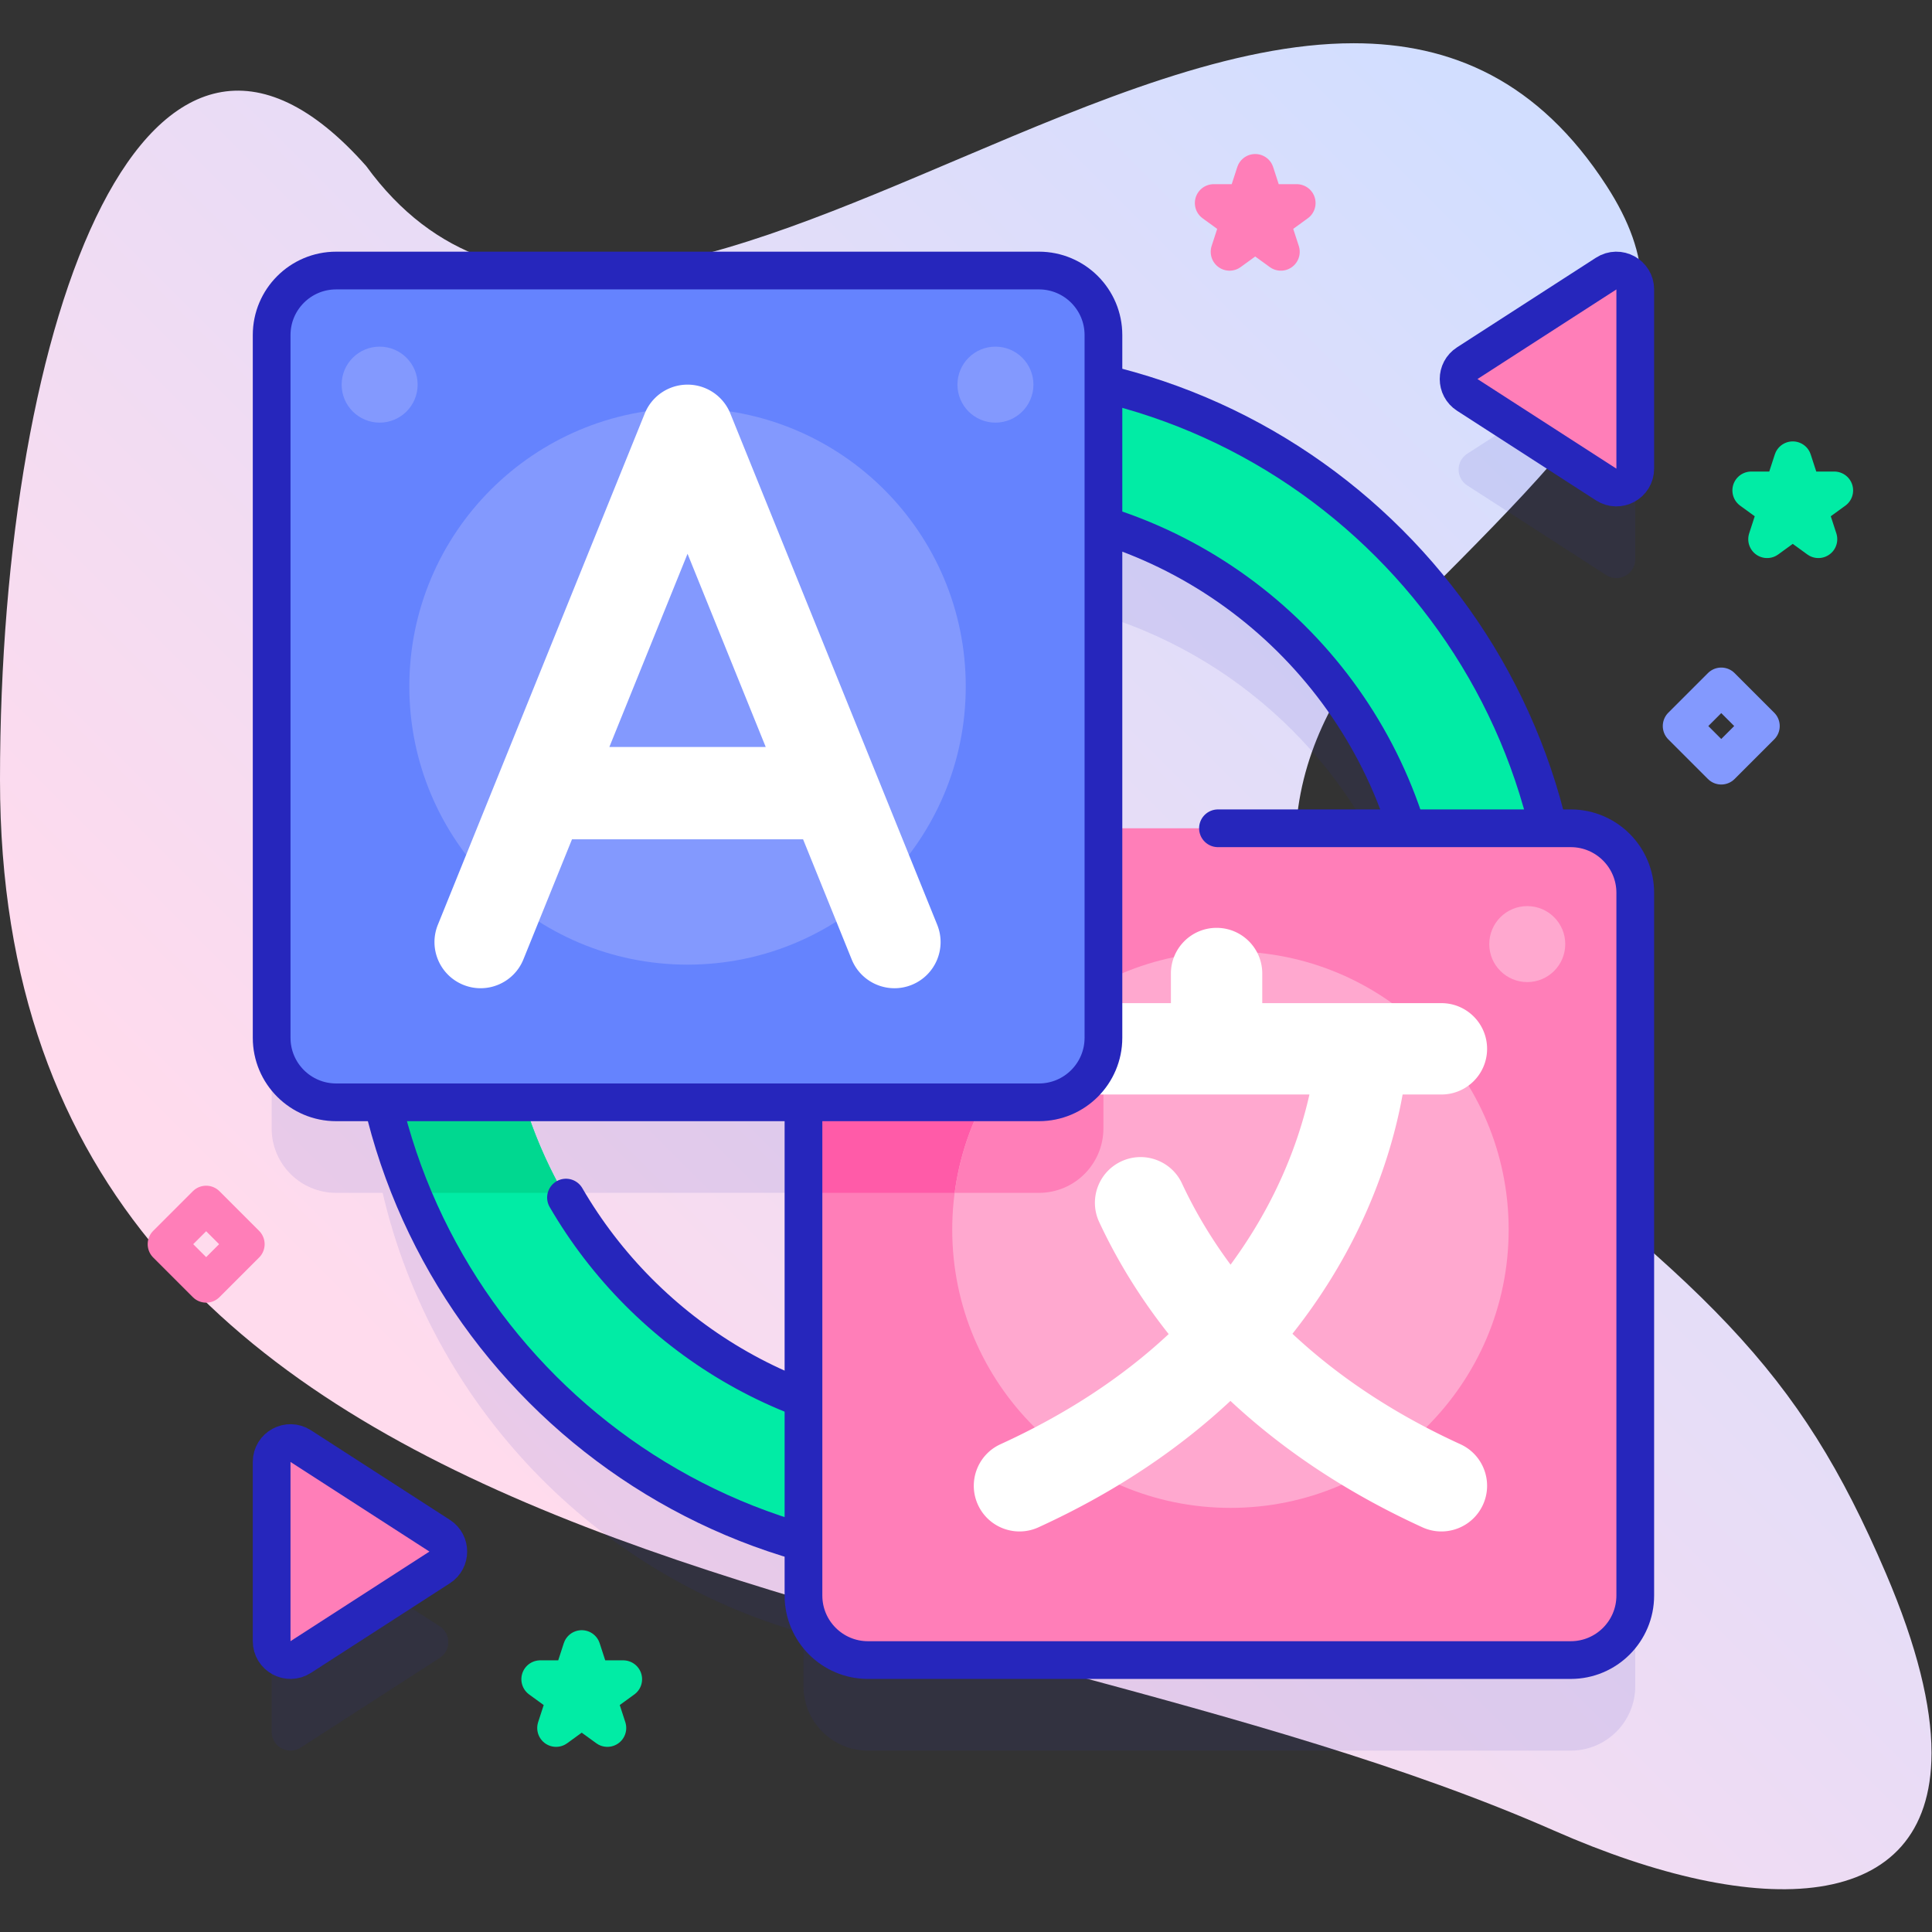
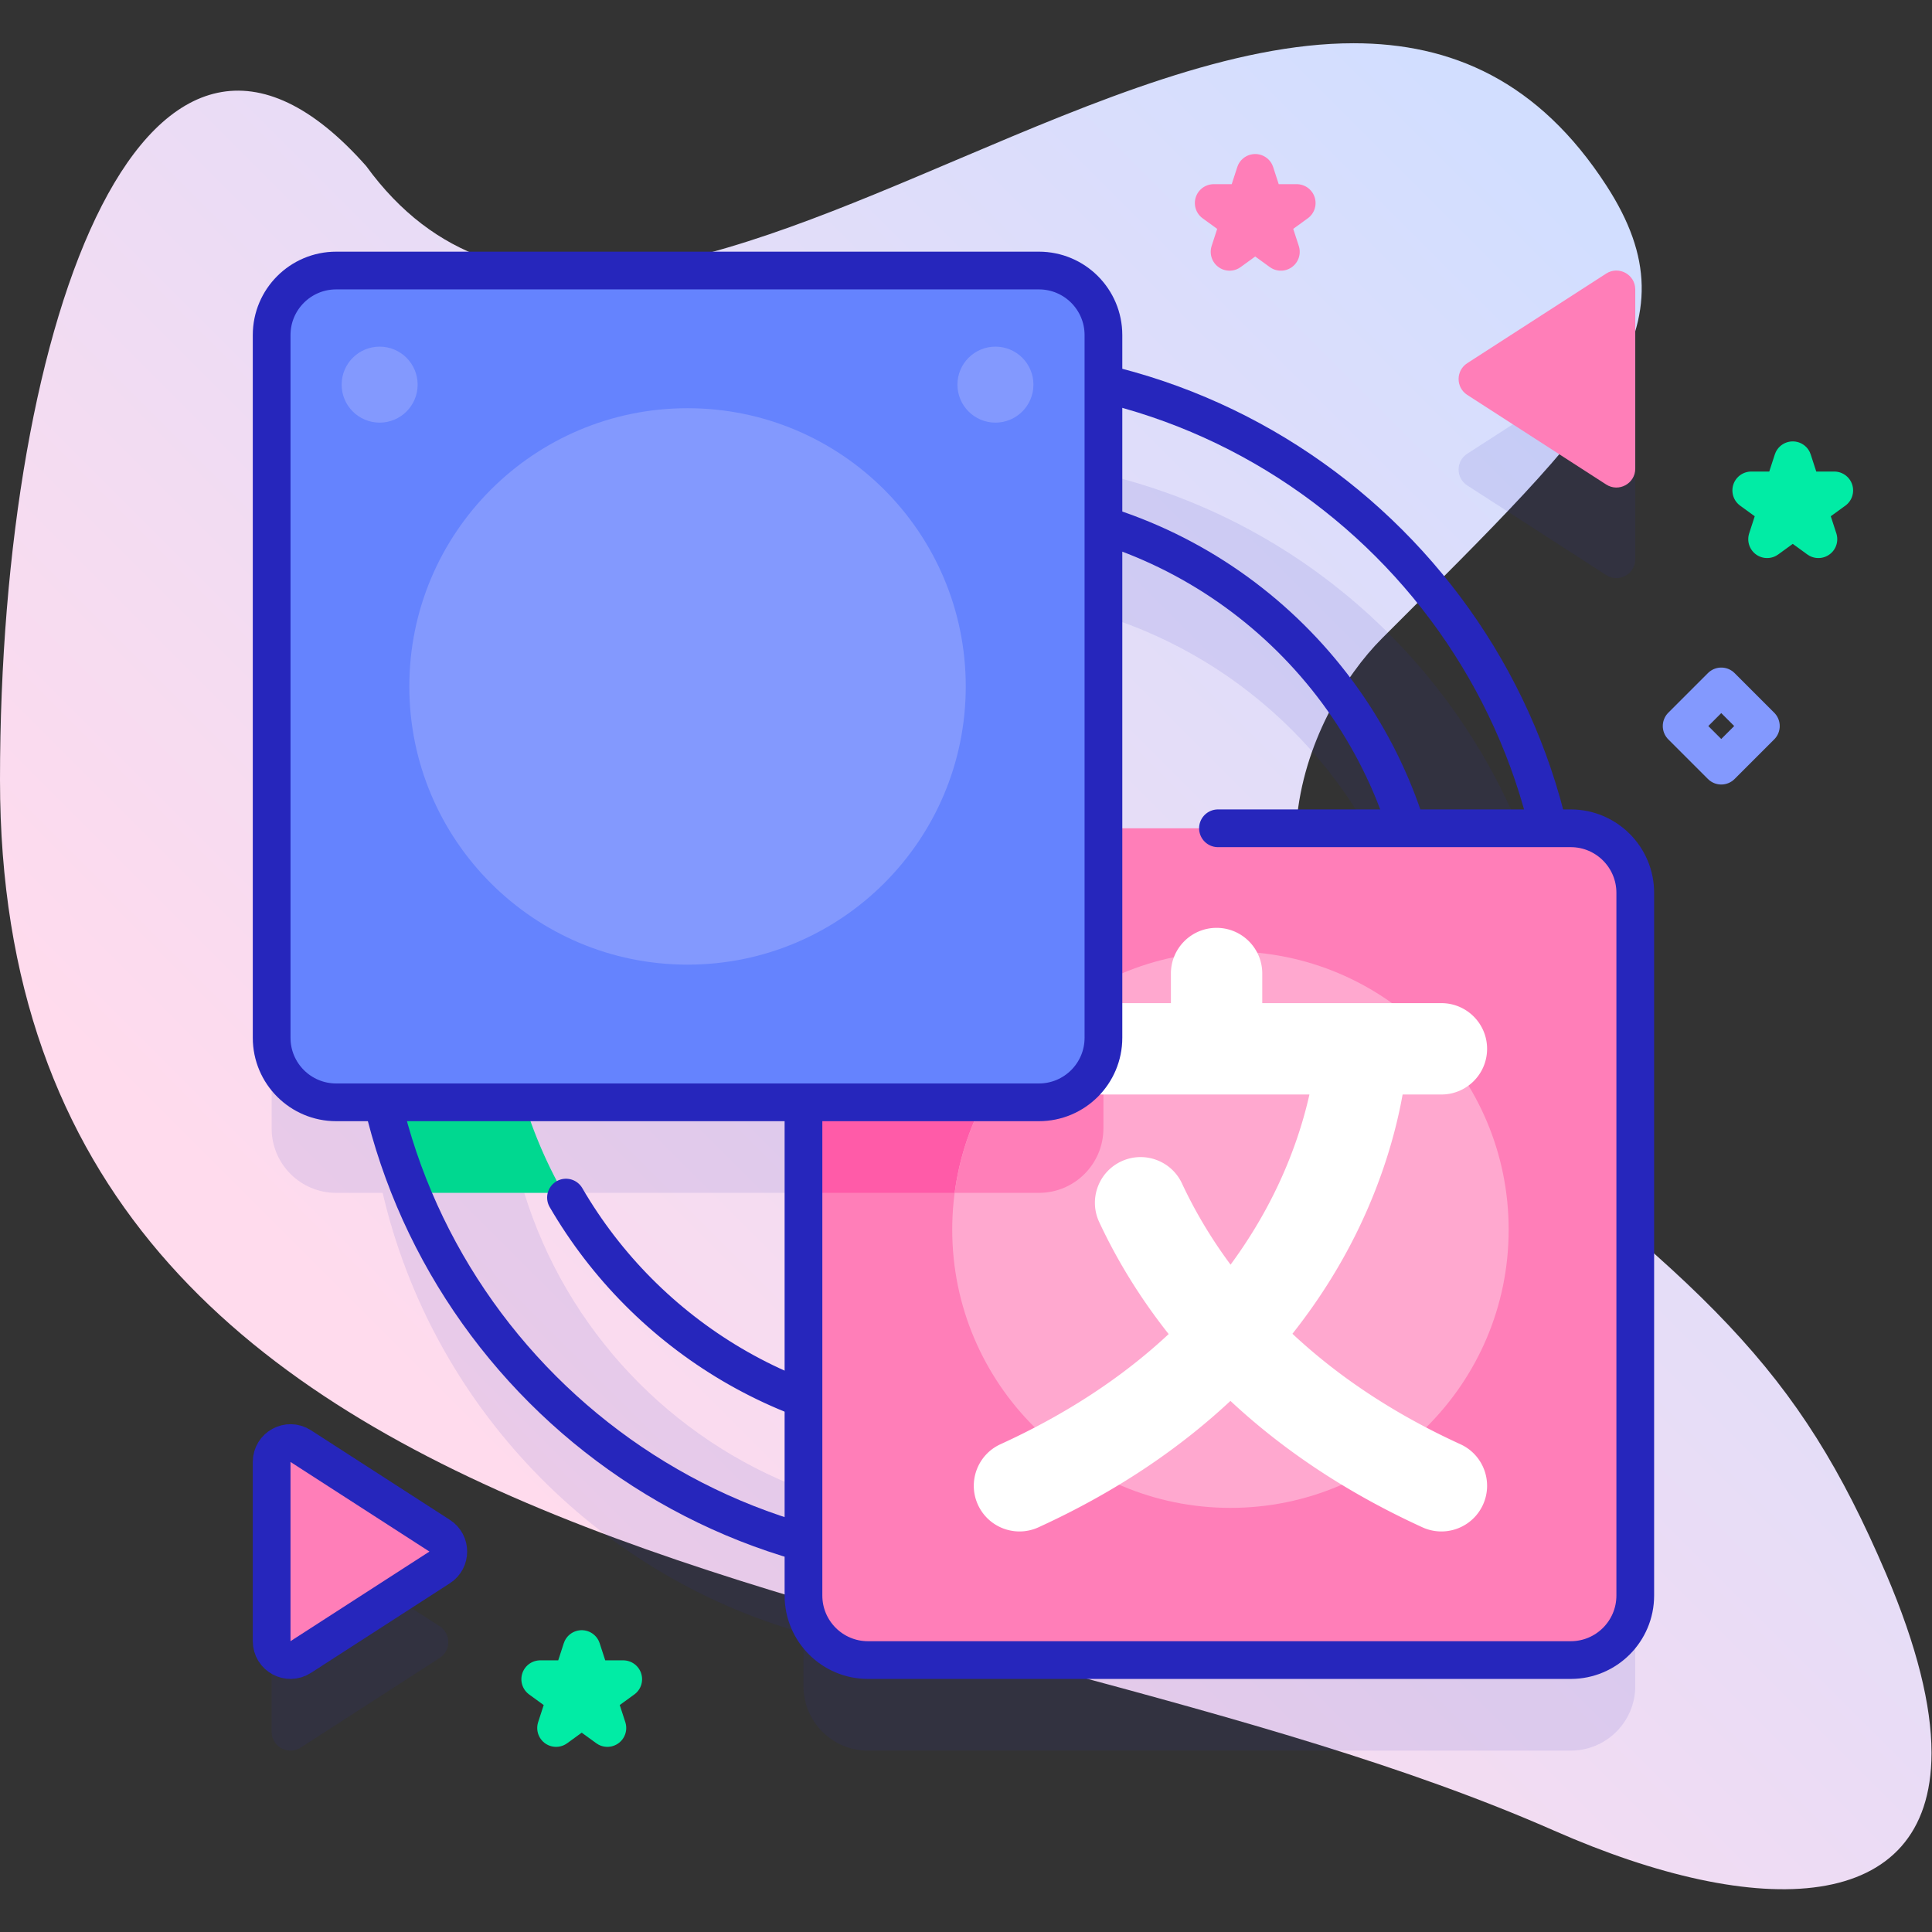
<svg xmlns="http://www.w3.org/2000/svg" version="1.1" width="512" height="512" x="0" y="0" viewBox="0 0 682.667 682.667" style="enable-background:new 0 0 512 512" xml:space="preserve" class="">
  <rect x="0" y="0" width="682.667" height="682.667" fill="#333333" stroke="none" />
  <g>
    <defs>
      <clipPath id="b" clipPathUnits="userSpaceOnUse">
        <path d="M0 512h512V0H0Z" fill="#000000" opacity="1" data-original="#000000" />
      </clipPath>
      <clipPath id="c" clipPathUnits="userSpaceOnUse">
        <path d="M72.007 416.416H433.47V48.08H72.007Z" fill="#000000" opacity="1" data-original="#000000" />
      </clipPath>
      <linearGradient id="a" x1="0" x2="1" y1="0" y2="0" gradientTransform="scale(474.106 -474.106) rotate(-45 -.125 -.415)" gradientUnits="userSpaceOnUse" spreadMethod="pad">
        <stop offset="0" style="stop-opacity:1;stop-color:#ffdbed" stop-color="stop-opacity:1;#ffdbed" />
        <stop offset=".049" style="stop-opacity:1;stop-color:#ffdbed" stop-color="stop-opacity:1;#ffdbed" />
        <stop offset=".971" style="stop-opacity:1;stop-color:#d2deff" stop-color="stop-opacity:1;#d2deff" />
        <stop offset=".999" style="stop-opacity:1;stop-color:#d2deff" stop-color="stop-opacity:1;#d2deff" />
        <stop offset="1" style="stop-opacity:1;stop-color:#d2deff" stop-color="stop-opacity:1;#d2deff" />
      </linearGradient>
    </defs>
    <path d="M254.704 470.229c-61.238-25.998-121.366-51.995-157.633-2.119C39.63 533.047-.014 429.466 0 305.357.024 88.234 255.412 95.782 411.997 26.852 466.504 2.857 511.875 4.5 512 47.296v.357c-.035 12.305-3.781 27.979-12.08 47.385-23.421 54.774-46.584 75.804-124.144 135.196-52.998 40.584-29.401 92.718-9.407 112.711 58.876 58.875 83.995 82.063 59.47 119.965-18.013 27.837-41.155 37.754-67.02 37.755-32.044.001-68.269-15.218-104.115-30.436" style="fill:url(#a);stroke:none" transform="matrix(1.333 0 0 -1.333 0 682.667)" fill="" />
    <g clip-path="url(#b)" transform="matrix(1.333 0 0 -1.333 0 682.667)">
      <g clip-path="url(#c)" opacity=".1">
        <path d="M0 0v80.341C38.202 68.39 68.417 38.192 80.391 0Zm-79.515-151.227c-35.261 13.274-62.834 42.365-74.02 78.585h74.02zM123.865 0h-5.917C104.164 58.218 58.228 104.135 0 117.891v12.848c0 9.448-7.659 17.107-17.107 17.107h-186.274c-9.448 0-17.107-7.659-17.107-17.107V-55.535c0-9.448 7.659-17.107 17.107-17.107h12.322c13.126-56.26 56.262-101.114 111.544-116.702v-14.036c0-9.45 7.66-17.11 17.11-17.11h186.27c9.45 0 17.11 7.66 17.11 17.11v186.27c0 9.45-7.66 17.11-17.11 17.11" style="fill-opacity:1;fill-rule:nonzero;stroke:none" transform="translate(292.495 268.57)" fill="#2626bc" data-original="#2626bc" />
        <path d="m0 0 36.826-23.754c3.328-2.147 7.711.242 7.711 4.201v47.509c0 3.959-4.383 6.348-7.711 4.202L0 8.403C-3.053 6.434-3.053 1.969 0 0" style="fill-opacity:1;fill-rule:nonzero;stroke:none" transform="translate(388.933 383.452)" fill="#2626bc" data-original="#2626bc" />
        <path d="m0 0-36.826 23.754c-3.328 2.147-7.711-.242-7.711-4.201v-47.509c0-3.959 4.383-6.348 7.711-4.202L0-8.403C3.053-6.434 3.053-1.969 0 0" style="fill-opacity:1;fill-rule:nonzero;stroke:none" transform="translate(116.543 81.046)" fill="#2626bc" data-original="#2626bc" />
      </g>
-       <path d="M0 0c-67.527 0-122.464-54.938-122.464-122.464 0-67.527 54.937-122.465 122.464-122.465s122.464 54.938 122.464 122.465C122.464-54.938 67.527 0 0 0m0-281.167c-87.509 0-158.703 71.194-158.703 158.703C-158.703-34.956-87.509 36.238 0 36.238s158.703-71.194 158.703-158.702c0-87.509-71.194-158.703-158.703-158.703" style="fill-opacity:1;fill-rule:nonzero;stroke:none" transform="translate(256 378.464)" fill="#01eca5" data-original="#01eca5" />
      <path d="M0 0h-37.649a158.52 158.52 0 0 1-4.539-37.711c0-21.25 4.2-41.54 11.81-60.07h40.2c-10.04 17.76-15.77 38.26-15.77 60.07C-5.948-24.557-3.855-11.885 0 0" style="fill-opacity:1;fill-rule:nonzero;stroke:none" transform="translate(139.488 293.71)" fill="#00d890" data-original="#00d890" />
      <path d="M0 0c49.079-15.97 84.65-62.155 84.65-116.491 0-67.527-54.938-122.465-122.465-122.465-45.197 0-84.751 24.615-105.97 61.14m105.97 220.027c-87.509 0-158.702-71.193-158.702-158.702s71.193-158.703 158.702-158.703S120.888-204 120.888-116.491 49.694 42.211-37.815 42.211z" style="stroke-width:10;stroke-linecap:round;stroke-linejoin:round;stroke-miterlimit:10;stroke-dasharray:none;stroke-opacity:1" transform="translate(293.815 372.491)" fill="none" stroke="#2626bc" stroke-width="10" stroke-linecap="round" stroke-linejoin="round" stroke-miterlimit="10" stroke-dasharray="none" stroke-opacity="" data-original="#2626bc" />
      <path d="M0 0v-186.27c0-9.45-7.66-17.11-17.11-17.11h-186.27c-9.45 0-17.11 7.66-17.11 17.11V0c0 9.45 7.66 17.11 17.11 17.11h186.27C-7.66 17.11 0 9.45 0 0" style="fill-opacity:1;fill-rule:nonzero;stroke:none" transform="translate(433.47 275.46)" fill="#ff7eb8" data-original="#ff7eb8" />
      <path d="M0 0c0-5.562-4.509-10.071-10.071-10.071-5.562 0-10.072 4.509-10.072 10.071 0 5.562 4.51 10.071 10.072 10.071C-4.509 10.071 0 5.562 0 0" style="fill-opacity:1;fill-rule:nonzero;stroke:none" transform="translate(251.68 261.871)" fill="#ffa8cf" data-original="#ffa8cf" />
-       <path d="M0 0c0-5.562-4.509-10.071-10.071-10.071-5.562 0-10.071 4.509-10.071 10.071 0 5.562 4.509 10.071 10.071 10.071C-4.509 10.071 0 5.562 0 0" style="fill-opacity:1;fill-rule:nonzero;stroke:none" transform="translate(414.913 261.871)" fill="#ffa8cf" data-original="#ffa8cf" />
      <path d="M0 0v-79.53c0-9.45-7.65-17.11-17.1-17.11h-62.41v79.53C-79.51-7.66-71.85 0-62.4 0z" style="fill-opacity:1;fill-rule:nonzero;stroke:none" transform="translate(292.49 292.57)" fill="#ff5ba8" data-original="#ff5ba8" />
      <path d="M0 0c0-40.73-33.019-73.749-73.749-73.749-40.731 0-73.749 33.019-73.749 73.749s33.018 73.749 73.749 73.749C-33.019 73.749 0 40.73 0 0" style="fill-opacity:1;fill-rule:nonzero;stroke:none" transform="translate(399.912 186.175)" fill="#ffa8cf" data-original="#ffa8cf" />
      <path d="M0 0v-38.76c0-9.45-7.65-17.11-17.1-17.11h-22.34C-36.22-31.46-21.05-10.82 0 0" style="fill-opacity:1;fill-rule:nonzero;stroke:none" transform="translate(292.49 251.8)" fill="#ff7eb8" data-original="#ff7eb8" />
      <path d="M0 0v-186.274c0-9.448 7.659-17.107 17.107-17.107h186.274c9.448 0 17.107 7.659 17.107 17.107V0c0 9.448-7.659 17.107-17.107 17.107h-93.509" style="stroke-width:10;stroke-linecap:round;stroke-linejoin:round;stroke-miterlimit:10;stroke-dasharray:none;stroke-opacity:1" transform="translate(212.982 275.462)" fill="none" stroke="#2626bc" stroke-width="10" stroke-linecap="round" stroke-linejoin="round" stroke-miterlimit="10" stroke-dasharray="none" stroke-opacity="" data-original="#2626bc" />
      <path d="M0 0c-18.806 8.593-33.32 18.802-44.524 29.28 7.75 9.789 13.373 19.285 17.413 27.621 6.947 14.332 10.235 27.095 11.793 35.803h10.286c6.687 0 12.107 5.421 12.107 12.108s-5.42 12.107-12.107 12.107h-47.49v7.851c0 6.687-5.421 12.107-12.107 12.107-6.687 0-12.108-5.42-12.108-12.107v-7.851h-40.141c-6.687 0-12.107-5.42-12.107-12.107 0-6.687 5.42-12.108 12.107-12.108h76.861c-1.547-6.894-4.347-16.121-9.408-26.312-3.281-6.605-7.133-12.862-11.497-18.794-5.664 7.636-9.831 14.992-12.877 21.524-2.826 6.06-10.031 8.681-16.09 5.857-6.06-2.826-8.682-10.03-5.856-16.09 4.17-8.942 10.085-19.178 18.416-29.691C-89.626 17.722-104.503 7.953-121.91 0c-6.081-2.779-8.759-9.963-5.98-16.045 2.034-4.451 6.426-7.078 11.02-7.078 1.682 0 3.393.353 5.024 1.098 21.382 9.77 37.993 21.47 50.889 33.508C-48.033-.581-31.424-12.265-10.064-22.025a12.066 12.066 0 0 1 5.024-1.098c4.594 0 8.986 2.628 11.02 7.078C8.759-9.963 6.081-2.779 0 0" style="fill-opacity:1;fill-rule:nonzero;stroke:none" transform="translate(387.118 129.298)" fill="#ffffff" data-original="#ffffff" />
      <path d="M0 0h-186.274c-9.448 0-17.107 7.659-17.107 17.107v186.274c0 9.448 7.659 17.107 17.107 17.107H0c9.448 0 17.107-7.659 17.107-17.107V17.107C17.107 7.659 9.448 0 0 0" style="fill-opacity:1;fill-rule:nonzero;stroke:none" transform="translate(275.388 219.928)" fill="#6583fe" data-original="#6583fe" />
      <path d="M0 0c0-40.73-33.019-73.749-73.749-73.749-40.731 0-73.749 33.019-73.749 73.749s33.018 73.749 73.749 73.749C-33.019 73.749 0 40.73 0 0" style="fill-opacity:1;fill-rule:nonzero;stroke:none" transform="translate(256 330.172)" fill="#8399fe" data-original="#8399fe" />
-       <path d="m0 0 20.728 51.223L41.456 0Zm86.911-47.121L32.066 88.415a12.23 12.23 0 0 1-22.675 0L-45.456-47.121c-2.534-6.261.488-13.391 6.75-15.925 6.257-2.534 13.39.489 15.925 6.75l12.883 31.835h61.252l12.883-31.835c1.926-4.759 6.505-7.646 11.342-7.646 1.527 0 3.081.288 4.583.896 6.262 2.534 9.283 9.663 6.749 15.925" style="fill-opacity:1;fill-rule:nonzero;stroke:none" transform="translate(161.523 314.113)" fill="#ffffff" data-original="#ffffff" />
      <path d="M0 0h-186.274c-9.448 0-17.107 7.659-17.107 17.107v186.274c0 9.448 7.659 17.107 17.107 17.107H0c9.448 0 17.107-7.659 17.107-17.107V17.107C17.107 7.659 9.448 0 0 0Z" style="stroke-width:10;stroke-linecap:round;stroke-linejoin:round;stroke-miterlimit:10;stroke-dasharray:none;stroke-opacity:1" transform="translate(275.388 219.928)" fill="none" stroke="#2626bc" stroke-width="10" stroke-linecap="round" stroke-linejoin="round" stroke-miterlimit="10" stroke-dasharray="none" stroke-opacity="" data-original="#2626bc" />
      <path d="m0 0 36.826-23.754c3.328-2.147 7.711.242 7.711 4.201v47.509c0 3.959-4.383 6.348-7.711 4.202L0 8.403C-3.053 6.434-3.053 1.969 0 0" style="fill-opacity:1;fill-rule:nonzero;stroke:none" transform="translate(388.933 407.452)" fill="#ff7eb8" data-original="#ff7eb8" />
-       <path d="m0 0 36.826-23.754c3.328-2.147 7.711.242 7.711 4.201v47.509c0 3.959-4.383 6.348-7.711 4.202L0 8.403C-3.053 6.434-3.053 1.969 0 0Z" style="stroke-width:10;stroke-linecap:round;stroke-linejoin:round;stroke-miterlimit:10;stroke-dasharray:none;stroke-opacity:1" transform="translate(388.933 407.452)" fill="none" stroke="#2626bc" stroke-width="10" stroke-linecap="round" stroke-linejoin="round" stroke-miterlimit="10" stroke-dasharray="none" stroke-opacity="" data-original="#2626bc" />
      <path d="m0 0-36.826 23.754c-3.328 2.147-7.711-.242-7.711-4.201v-47.509c0-3.959 4.383-6.348 7.711-4.202L0-8.403C3.053-6.434 3.053-1.969 0 0" style="fill-opacity:1;fill-rule:nonzero;stroke:none" transform="translate(116.543 105.046)" fill="#ff7eb8" data-original="#ff7eb8" />
      <path d="m0 0-36.826 23.754c-3.328 2.147-7.711-.242-7.711-4.201v-47.509c0-3.959 4.383-6.348 7.711-4.202L0-8.403C3.053-6.434 3.053-1.969 0 0Z" style="stroke-width:10;stroke-linecap:round;stroke-linejoin:round;stroke-miterlimit:10;stroke-dasharray:none;stroke-opacity:1" transform="translate(116.543 105.046)" fill="none" stroke="#2626bc" stroke-width="10" stroke-linecap="round" stroke-linejoin="round" stroke-miterlimit="10" stroke-dasharray="none" stroke-opacity="" data-original="#2626bc" />
      <path d="M0 0c0-5.562-4.509-10.071-10.071-10.071-5.562 0-10.072 4.509-10.072 10.071 0 5.562 4.51 10.071 10.072 10.071C-4.509 10.071 0 5.562 0 0" style="fill-opacity:1;fill-rule:nonzero;stroke:none" transform="translate(110.706 410.17)" fill="#8399fe" data-original="#8399fe" />
      <path d="M0 0c0-5.562-4.509-10.071-10.071-10.071-5.562 0-10.071 4.509-10.071 10.071 0 5.562 4.509 10.071 10.071 10.071C-4.509 10.071 0 5.562 0 0" style="fill-opacity:1;fill-rule:nonzero;stroke:none" transform="translate(273.939 410.17)" fill="#8399fe" data-original="#8399fe" />
      <path d="m0 0 2.597-7.992H11l-6.798-4.939 2.596-7.992L0-15.984l-6.798-4.939 2.596 7.992L-11-7.992h8.403z" style="stroke-width:10;stroke-linecap:round;stroke-linejoin:round;stroke-miterlimit:10;stroke-dasharray:none;stroke-opacity:1" transform="translate(332.728 466.3)" fill="none" stroke="#ff7eb8" stroke-width="10" stroke-linecap="round" stroke-linejoin="round" stroke-miterlimit="10" stroke-dasharray="none" stroke-opacity="" data-original="#ff7eb8" />
      <path d="m0 0 2.597-7.992H11l-6.798-4.939 2.596-7.992L0-15.984l-6.798-4.939 2.596 7.992L-11-7.992h8.403z" style="stroke-width:10;stroke-linecap:round;stroke-linejoin:round;stroke-miterlimit:10;stroke-dasharray:none;stroke-opacity:1" transform="translate(475.218 390.123)" fill="none" stroke="#01eca5" stroke-width="10" stroke-linecap="round" stroke-linejoin="round" stroke-miterlimit="10" stroke-dasharray="none" stroke-opacity="" data-original="#01eca5" />
      <path d="m0 0 2.597-7.992H11l-6.798-4.939 2.596-7.992L0-15.984l-6.798-4.939 2.596 7.992L-11-7.992h8.403z" style="stroke-width:10;stroke-linecap:round;stroke-linejoin:round;stroke-miterlimit:10;stroke-dasharray:none;stroke-opacity:1" transform="translate(154.202 75.002)" fill="none" stroke="#01eca5" stroke-width="10" stroke-linecap="round" stroke-linejoin="round" stroke-miterlimit="10" stroke-dasharray="none" stroke-opacity="" data-original="#01eca5" />
      <path d="m0 0-10.5 10.5L0 21l10.5-10.5Z" style="stroke-width:10;stroke-linecap:round;stroke-linejoin:round;stroke-miterlimit:10;stroke-dasharray:none;stroke-opacity:1" transform="translate(456.265 309.172)" fill="none" stroke="#8399fe" stroke-width="10" stroke-linecap="round" stroke-linejoin="round" stroke-miterlimit="10" stroke-dasharray="none" stroke-opacity="" data-original="#8399fe" />
-       <path d="m0 0-10.5 10.5L0 21l10.5-10.5Z" style="stroke-width:10;stroke-linecap:round;stroke-linejoin:round;stroke-miterlimit:10;stroke-dasharray:none;stroke-opacity:1" transform="translate(54.647 171.825)" fill="none" stroke="#ff7eb8" stroke-width="10" stroke-linecap="round" stroke-linejoin="round" stroke-miterlimit="10" stroke-dasharray="none" stroke-opacity="" data-original="#ff7eb8" />
    </g>
  </g>
</svg>